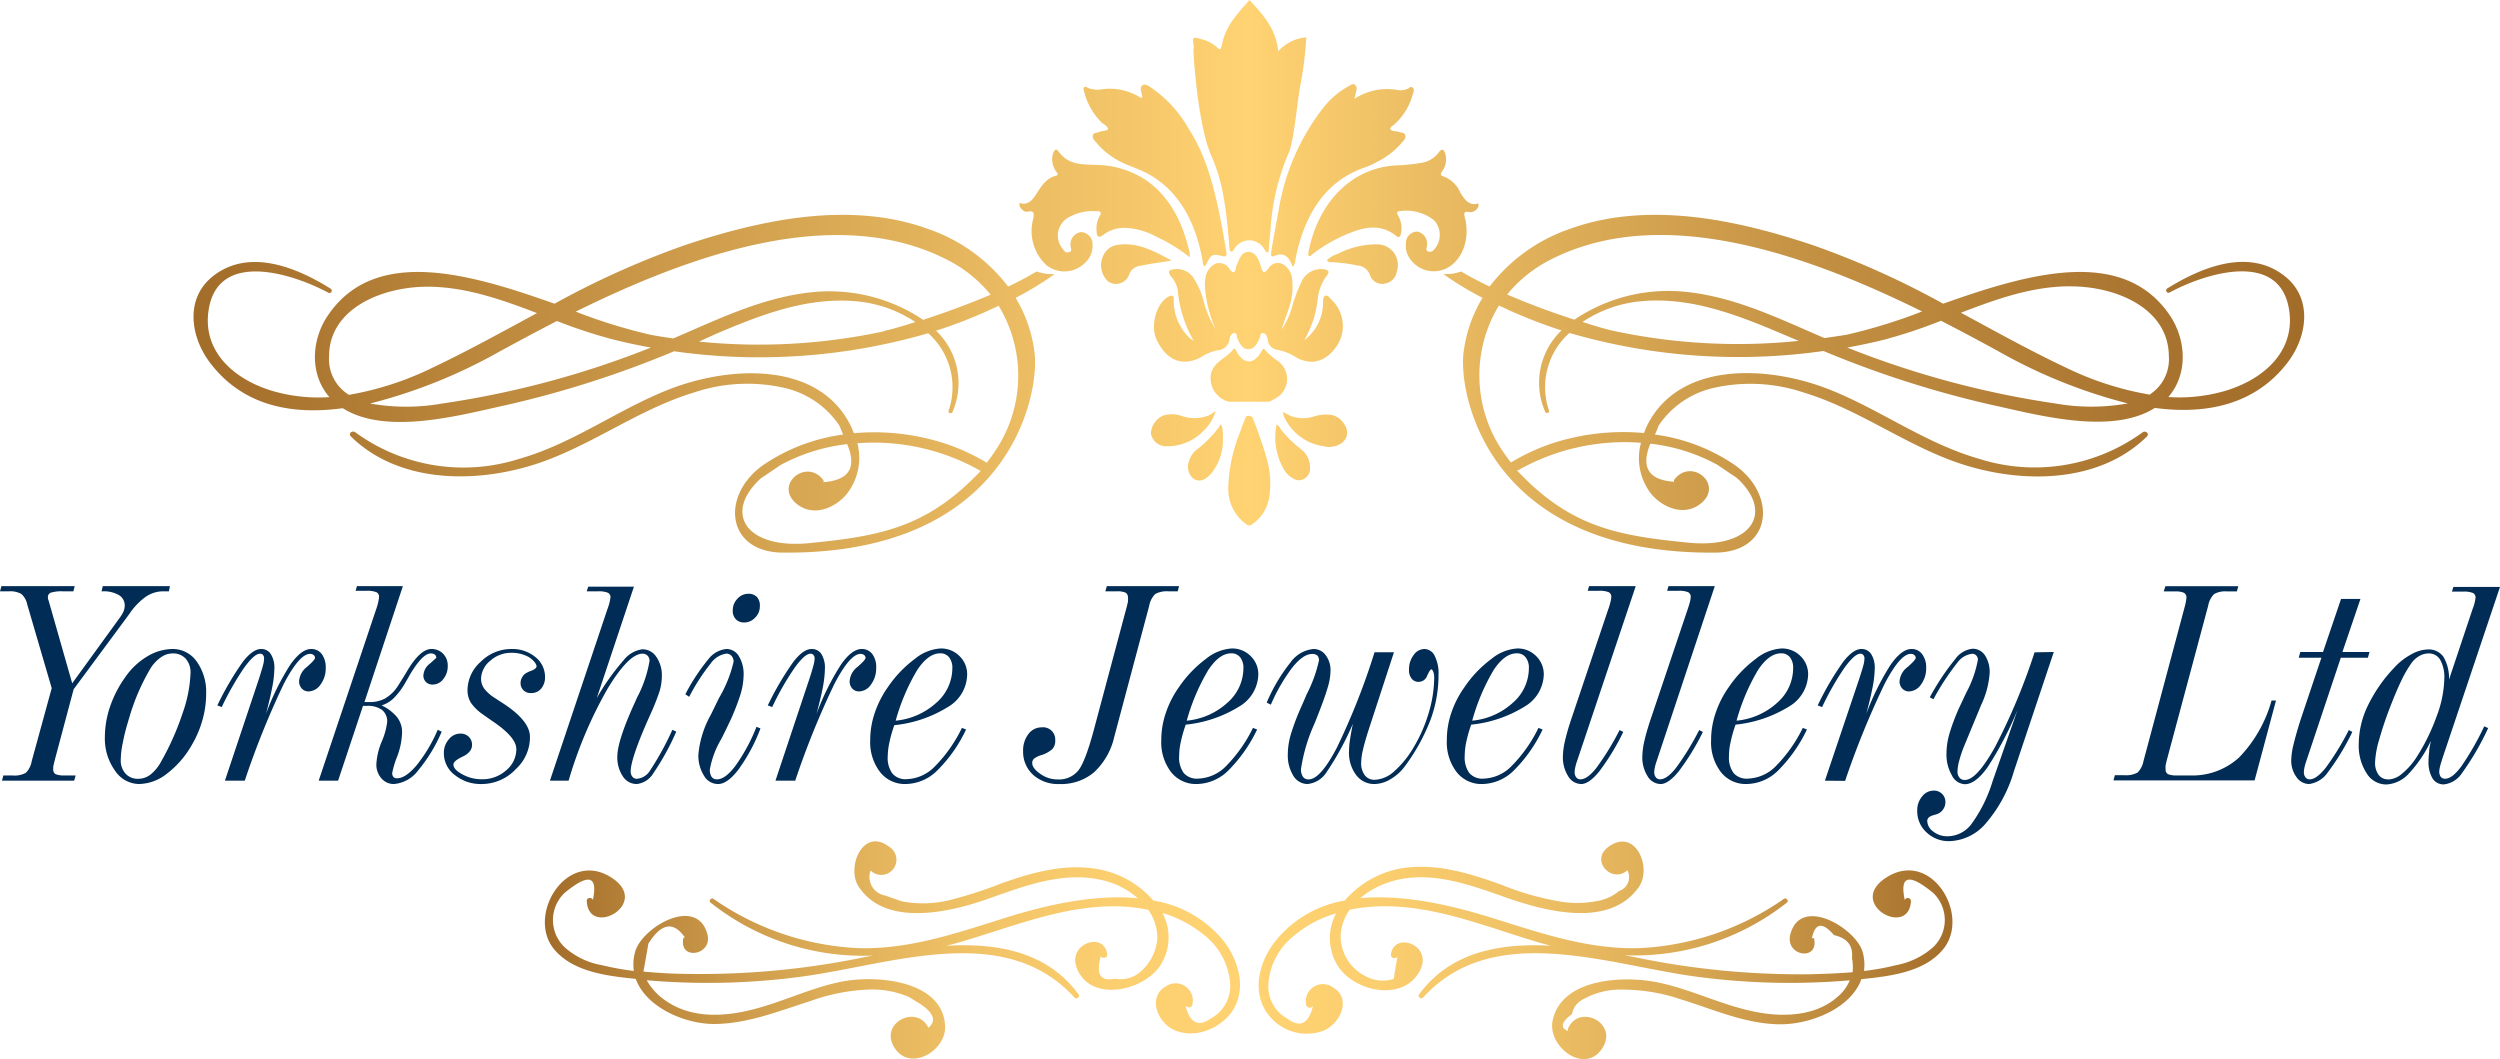
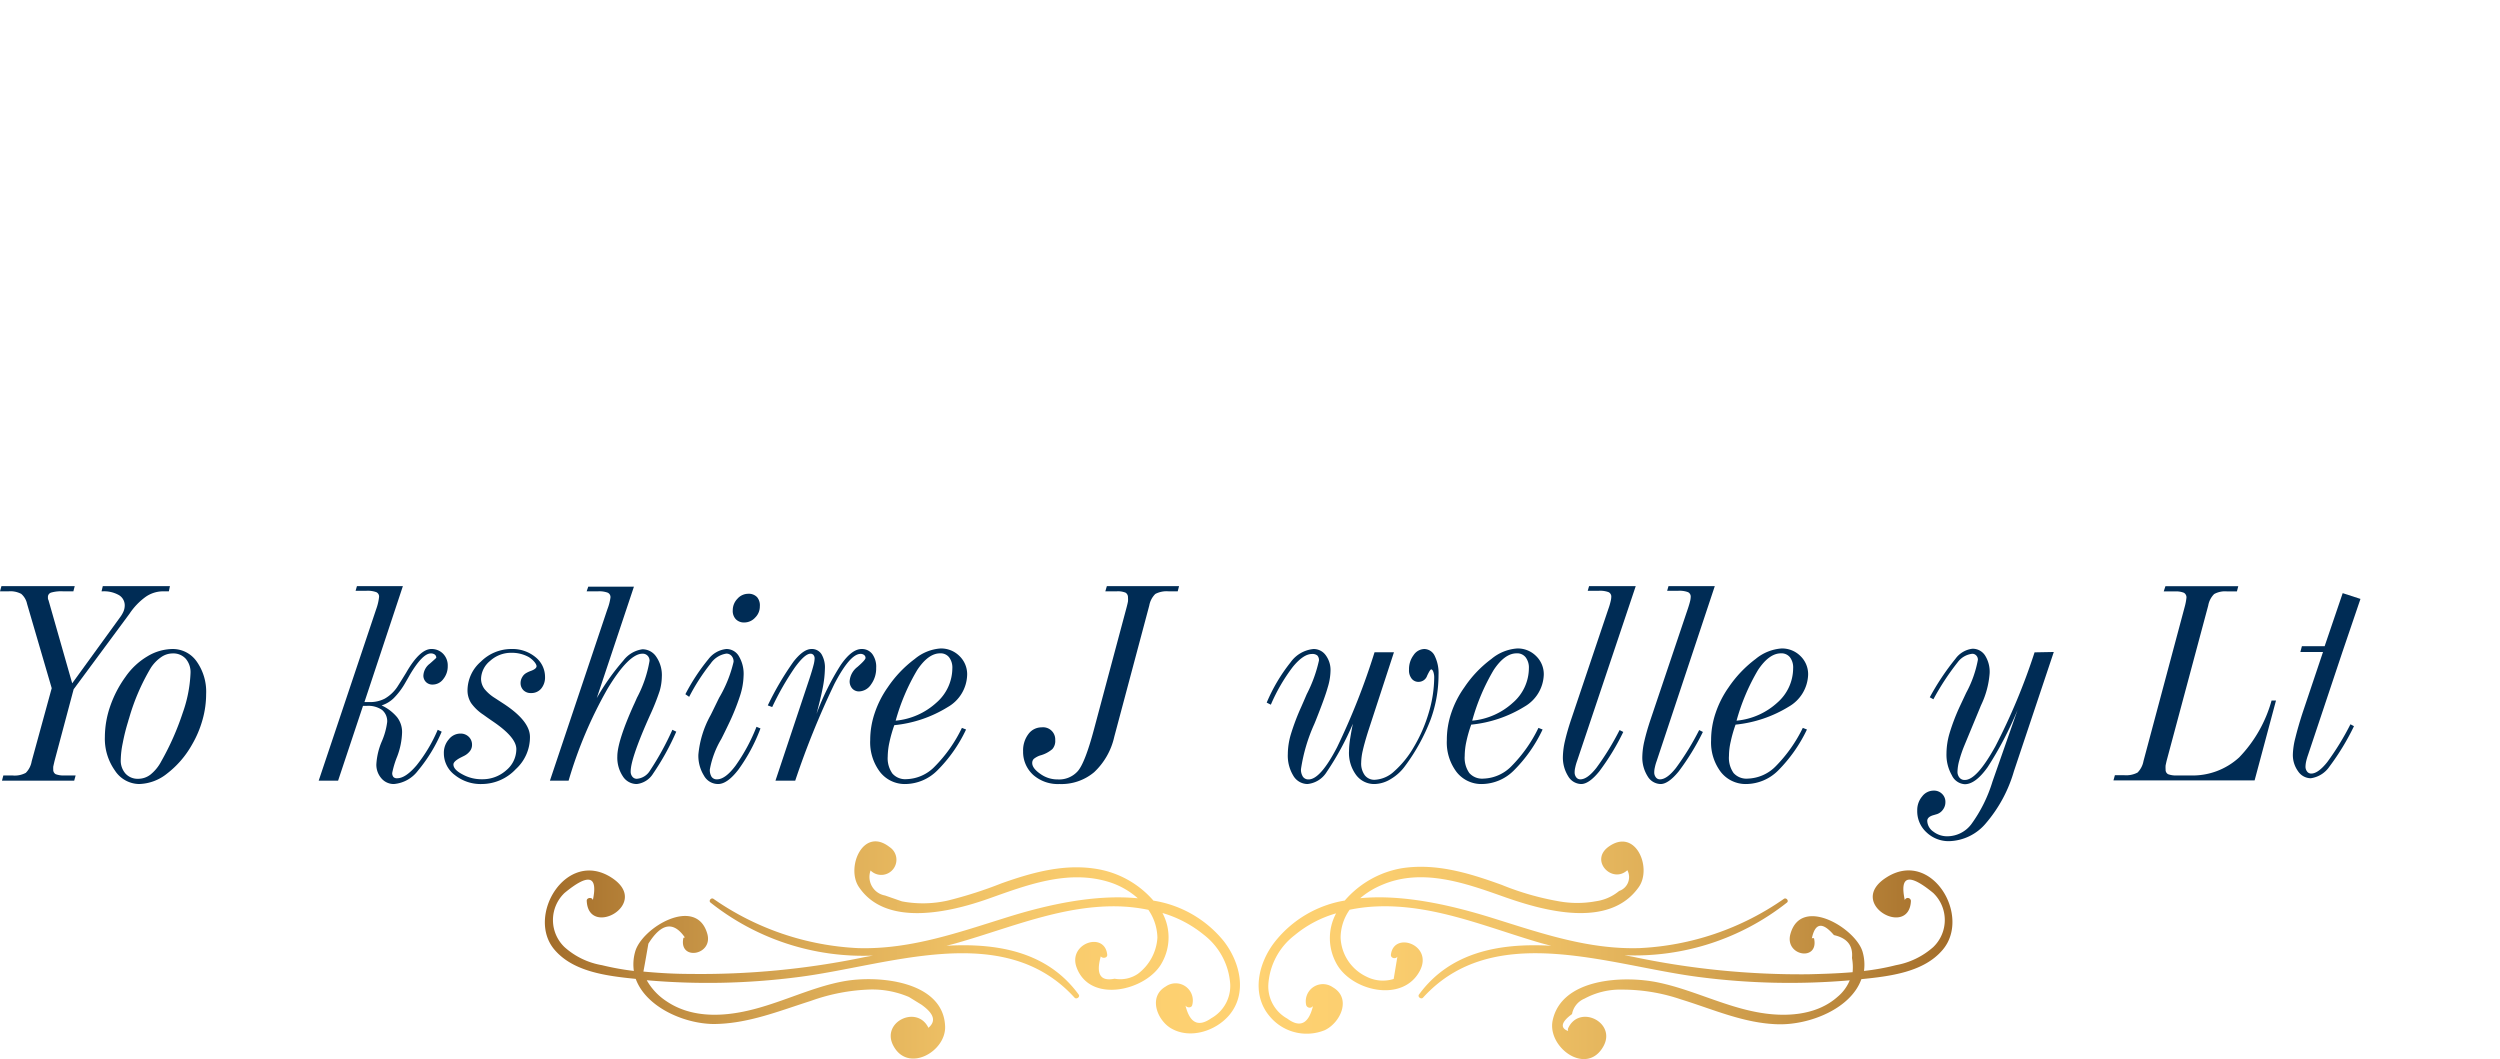
<svg xmlns="http://www.w3.org/2000/svg" viewBox="0 0 277 117.35">
  <defs>
    <style>.cls-1{fill:#002c55;}.cls-2{fill:url(#linear-gradient);}.cls-3{fill:url(#linear-gradient-2);}</style>
    <linearGradient id="linear-gradient" x1="60.43" y1="105.29" x2="216.34" y2="105.29" gradientUnits="userSpaceOnUse">
      <stop offset="0" stop-color="#a26c29" />
      <stop offset="0.1" stop-color="#c39043" />
      <stop offset="0.2" stop-color="#ddad57" />
      <stop offset="0.3" stop-color="#f0c266" />
      <stop offset="0.4" stop-color="#fbce6f" />
      <stop offset="0.5" stop-color="#ffd272" />
      <stop offset="0.59" stop-color="#fbce6f" />
      <stop offset="0.7" stop-color="#efc166" />
      <stop offset="0.8" stop-color="#dcac56" />
      <stop offset="0.9" stop-color="#c18e41" />
      <stop offset="1" stop-color="#a26c29" />
    </linearGradient>
    <linearGradient id="linear-gradient-2" x1="21.46" y1="30.6" x2="255.3" y2="30.6" gradientUnits="userSpaceOnUse">
      <stop offset="0" stop-color="#a26c29" />
      <stop offset="0.5" stop-color="#ffd272" />
      <stop offset="0.61" stop-color="#e5b65e" />
      <stop offset="0.78" stop-color="#c18e41" />
      <stop offset="0.92" stop-color="#aa7530" />
      <stop offset="1" stop-color="#a26c29" />
    </linearGradient>
  </defs>
  <title>logo</title>
  <g id="Layer_2" data-name="Layer 2">
    <g id="Layer_1-2" data-name="Layer 1">
      <path class="cls-1" d="M5.73,76.25,3,66.91a2,2,0,0,0-.65-1.11,2.57,2.57,0,0,0-1.41-.28H0l.16-.58H8.28l-.15.58H7a4,4,0,0,0-1.34.14.5.5,0,0,0-.35.49v.12s0,.12.06.22L8,75.71l5.33-7.35a3.07,3.07,0,0,0,.37-.65,1.77,1.77,0,0,0,.12-.59,1.32,1.32,0,0,0-.64-1.18,3.33,3.33,0,0,0-1.82-.42h-.11l.14-.58h7.44l-.12.58H18a3.39,3.39,0,0,0-1.86.61A7.26,7.26,0,0,0,14.35,68L8.16,76.37,6.07,84.21c-.09.35-.14.6-.17.73a2.51,2.51,0,0,0,0,.32.55.55,0,0,0,.27.52,2.5,2.5,0,0,0,1,.14H8.38l-.16.58h-8l.15-.58h1a2.58,2.58,0,0,0,1.49-.29,2.35,2.35,0,0,0,.65-1.28Z" />
      <path class="cls-1" d="M19.11,71.91a3.23,3.23,0,0,1,2.68,1.38,5.79,5.79,0,0,1,1.05,3.6,10.5,10.5,0,0,1-.4,2.86,11.62,11.62,0,0,1-1.18,2.78,10.53,10.53,0,0,1-2.76,3.19,5.14,5.14,0,0,1-3.09,1.15,3.25,3.25,0,0,1-2.68-1.5,6.09,6.09,0,0,1-1.11-3.73,10.52,10.52,0,0,1,.59-3.39A12.52,12.52,0,0,1,13.9,75a7.79,7.79,0,0,1,2.42-2.27A5.5,5.5,0,0,1,19.11,71.91Zm0,.49a2.23,2.23,0,0,0-1.28.43A4.28,4.28,0,0,0,16.71,74a23.49,23.49,0,0,0-2.4,5.56c-.05.15-.09.28-.11.37a21.56,21.56,0,0,0-.6,2.4,9.78,9.78,0,0,0-.22,1.86,2.17,2.17,0,0,0,.53,1.53,1.82,1.82,0,0,0,1.41.57,2.22,2.22,0,0,0,1.37-.48,4.66,4.66,0,0,0,1.18-1.46A29.63,29.63,0,0,0,20.24,79a14.93,14.93,0,0,0,.87-4.41A2.29,2.29,0,0,0,20.59,73,1.85,1.85,0,0,0,19.14,72.4Z" />
-       <path class="cls-1" d="M24.92,86.5l3.77-11.28c.24-.76.4-1.29.47-1.57a3.06,3.06,0,0,0,.1-.7.58.58,0,0,0-.12-.38.43.43,0,0,0-.32-.14c-.44,0-1,.51-1.76,1.54a32.33,32.33,0,0,0-2.49,4.37l-.49-.18a33.11,33.11,0,0,1,2.84-4.85c.73-.93,1.4-1.4,2-1.4a1.23,1.23,0,0,1,1.09.57,2.79,2.79,0,0,1,.39,1.61,11.51,11.51,0,0,1-.24,2.07q-.24,1.25-.69,2.94a28.32,28.32,0,0,1,2.68-5.43c.82-1.17,1.59-1.76,2.32-1.76a1.43,1.43,0,0,1,1.19.57A2.45,2.45,0,0,1,36.09,74a3,3,0,0,1-.57,1.84,1.66,1.66,0,0,1-1.34.77,1,1,0,0,1-.74-.32,1.15,1.15,0,0,1-.3-.82A2.17,2.17,0,0,1,34,73.9q.9-.78.9-1a.39.39,0,0,0-.15-.32.62.62,0,0,0-.4-.13c-.78,0-1.75,1.11-2.9,3.31A92.75,92.75,0,0,0,27.12,86.5Z" />
      <path class="cls-1" d="M40.38,77.79l.25,0h.27a3.54,3.54,0,0,0,1.73-.38A4.21,4.21,0,0,0,44,76.14c.24-.37.57-.9,1-1.6,1-1.75,1.95-2.63,2.79-2.63a1.76,1.76,0,0,1,1.31.53,1.86,1.86,0,0,1,.51,1.36,2.24,2.24,0,0,1-.5,1.45,1.46,1.46,0,0,1-1.16.6,1,1,0,0,1-.75-.28,1,1,0,0,1-.29-.71,1.76,1.76,0,0,1,.72-1.33c.47-.42.71-.63.71-.65a.43.43,0,0,0-.16-.35.71.71,0,0,0-.45-.13c-.61,0-1.39.8-2.33,2.39-.21.38-.39.68-.51.89a7.9,7.9,0,0,1-1.28,1.69,3.37,3.37,0,0,1-1.33.79A4.93,4.93,0,0,1,44,79.47a2.67,2.67,0,0,1,.55,1.7A8.1,8.1,0,0,1,44,83.84a9.93,9.93,0,0,0-.54,1.79.67.67,0,0,0,.13.46.51.51,0,0,0,.42.14c.62,0,1.34-.48,2.16-1.45a16.73,16.73,0,0,0,2.33-3.92l.44.21a17.15,17.15,0,0,1-2.64,4.33,3.72,3.72,0,0,1-2.66,1.47,1.79,1.79,0,0,1-1.38-.63,2.28,2.28,0,0,1-.56-1.56,7.56,7.56,0,0,1,.58-2.48A7.86,7.86,0,0,0,42.9,80a1.62,1.62,0,0,0-.57-1.34,2.67,2.67,0,0,0-1.68-.45l-.21,0h-.22L37.46,86.5H35.31l6.37-19,0,0A5.74,5.74,0,0,0,42,66.15a.53.53,0,0,0-.31-.54,2.79,2.79,0,0,0-1.11-.15H39.4l.15-.52h5.09Z" />
      <path class="cls-1" d="M53.39,86.87a4.56,4.56,0,0,1-3-1,3,3,0,0,1-1.21-2.41,2.24,2.24,0,0,1,.55-1.54,1.63,1.63,0,0,1,1.3-.64,1.27,1.27,0,0,1,.9.35,1.19,1.19,0,0,1,.37.89,1.11,1.11,0,0,1-.23.7,1.88,1.88,0,0,1-.69.55l-.34.17c-.53.28-.8.53-.8.76,0,.38.32.74,1,1.1a4.34,4.34,0,0,0,2.17.54,3.93,3.93,0,0,0,2.69-1A3.05,3.05,0,0,0,57.21,83c0-.86-.84-1.86-2.5-3-.5-.34-.88-.61-1.14-.8A5.11,5.11,0,0,1,52.2,77.9a2.61,2.61,0,0,1-.4-1.41,4.24,4.24,0,0,1,1.48-3.18,4.78,4.78,0,0,1,3.38-1.4,4,4,0,0,1,2.67.9A2.8,2.8,0,0,1,60.39,75a1.92,1.92,0,0,1-.43,1.3,1.4,1.4,0,0,1-1.12.49,1.13,1.13,0,0,1-.84-.31,1.1,1.1,0,0,1-.32-.81,1.27,1.27,0,0,1,.18-.64,1.17,1.17,0,0,1,.45-.46,3.11,3.11,0,0,1,.53-.24c.4-.15.61-.32.61-.52s-.29-.64-.85-1a3.85,3.85,0,0,0-1.94-.48,3.45,3.45,0,0,0-2.36.9,2.65,2.65,0,0,0-1,2,1.93,1.93,0,0,0,.38,1.11,4.6,4.6,0,0,0,1.15,1l.89.58q3,1.94,3,3.73a4.79,4.79,0,0,1-1.57,3.57A5.19,5.19,0,0,1,53.39,86.87Z" />
      <path class="cls-1" d="M60.93,86.5l6.37-19,0,0a5.74,5.74,0,0,0,.34-1.29.54.54,0,0,0-.3-.54,2.7,2.7,0,0,0-1.09-.15H65l.18-.52h5.06L66.12,77.35a25.35,25.35,0,0,1,2.94-4.15,3.22,3.22,0,0,1,2.12-1.26,1.83,1.83,0,0,1,1.54.84A3.57,3.57,0,0,1,73.33,75a5.94,5.94,0,0,1-.24,1.56A25.41,25.41,0,0,1,72,79.29l-.27.61c-1.24,2.83-1.85,4.69-1.85,5.56a.88.88,0,0,0,.19.6.61.61,0,0,0,.5.23A1.87,1.87,0,0,0,72,85.41a31.67,31.67,0,0,0,2.5-4.55l.43.21a28.1,28.1,0,0,1-2.57,4.65,2.44,2.44,0,0,1-1.8,1.15A1.82,1.82,0,0,1,69,86a3.73,3.73,0,0,1-.6-2.19c0-1.09.6-3,1.82-5.71l.09-.19c.06-.14.15-.33.26-.59a13.48,13.48,0,0,0,1.4-4.1.78.78,0,0,0-.22-.57.74.74,0,0,0-.57-.22c-1,0-2.32,1.31-3.89,3.93A47.21,47.21,0,0,0,63,86.5Z" />
      <path class="cls-1" d="M75.94,76.92a22,22,0,0,1,2.54-3.87,2.87,2.87,0,0,1,2-1.14,1.59,1.59,0,0,1,1.39.8,3.82,3.82,0,0,1,.52,2.15A7.83,7.83,0,0,1,82,77.08a25.13,25.13,0,0,1-1.31,3.23c-.18.38-.43.9-.77,1.57a10.06,10.06,0,0,0-1.27,3.38,1.42,1.42,0,0,0,.2.82.69.69,0,0,0,.6.27c.61,0,1.3-.51,2.06-1.53a20.18,20.18,0,0,0,2.31-4.29l.44.18a19.43,19.43,0,0,1-2.42,4.53c-.83,1.09-1.59,1.63-2.27,1.63A1.78,1.78,0,0,1,78,85.94a4.15,4.15,0,0,1-.62-2.33,11,11,0,0,1,1.35-4.36l.15-.3.79-1.62a14.15,14.15,0,0,0,1.61-4,.92.92,0,0,0-.22-.65.74.74,0,0,0-.58-.26,2.58,2.58,0,0,0-1.74,1.1,22.21,22.21,0,0,0-2.38,3.69Zm8.25-9.74a1.71,1.71,0,0,1-.52,1.25,1.62,1.62,0,0,1-1.21.54,1.24,1.24,0,0,1-.93-.36,1.33,1.33,0,0,1-.34-1,1.81,1.81,0,0,1,.51-1.26,1.6,1.6,0,0,1,1.19-.56,1.27,1.27,0,0,1,1,.38A1.41,1.41,0,0,1,84.19,67.18Z" />
      <path class="cls-1" d="M85.92,86.5l3.76-11.28c.25-.76.4-1.29.47-1.57a3.17,3.17,0,0,0,.11-.7.58.58,0,0,0-.13-.38.42.42,0,0,0-.32-.14c-.43,0-1,.51-1.75,1.54a31.18,31.18,0,0,0-2.5,4.37l-.49-.18a33,33,0,0,1,2.85-4.85c.73-.93,1.39-1.4,2-1.4a1.25,1.25,0,0,1,1.1.57,2.88,2.88,0,0,1,.38,1.61,12.33,12.33,0,0,1-.23,2.07c-.16.83-.4,1.81-.7,2.94a28.24,28.24,0,0,1,2.69-5.43c.81-1.17,1.58-1.76,2.31-1.76a1.43,1.43,0,0,1,1.19.57A2.39,2.39,0,0,1,97.08,74a3,3,0,0,1-.57,1.84,1.65,1.65,0,0,1-1.34.77,1,1,0,0,1-.74-.32,1.19,1.19,0,0,1-.29-.82A2.18,2.18,0,0,1,95,73.9q.9-.78.9-1a.39.39,0,0,0-.15-.32.62.62,0,0,0-.4-.13c-.78,0-1.74,1.11-2.89,3.31A92.38,92.38,0,0,0,88.11,86.5Z" />
      <path class="cls-1" d="M106.58,80.65l.46.18a16,16,0,0,1-3.21,4.56,5.08,5.08,0,0,1-3.47,1.48,3.48,3.48,0,0,1-2.85-1.33A5.43,5.43,0,0,1,96.42,82a9.32,9.32,0,0,1,.5-3,11,11,0,0,1,1.44-2.84,12.91,12.91,0,0,1,3-3.15,5,5,0,0,1,2.85-1.16,2.88,2.88,0,0,1,2.1.84,2.79,2.79,0,0,1,.85,2.08A4.24,4.24,0,0,1,105,78.35a13.84,13.84,0,0,1-5.91,2,14.63,14.63,0,0,0-.54,1.89,7.87,7.87,0,0,0-.19,1.58,2.92,2.92,0,0,0,.52,1.89,1.89,1.89,0,0,0,1.57.62,4.53,4.53,0,0,0,3.12-1.4A15.75,15.75,0,0,0,106.58,80.65Zm-7.34-.8a7.75,7.75,0,0,0,4.52-2,5.09,5.09,0,0,0,1.76-3.8,1.87,1.87,0,0,0-.36-1.22,1.19,1.19,0,0,0-1-.44c-.87,0-1.72.62-2.54,1.86A22.93,22.93,0,0,0,99.24,79.85Z" />
      <path class="cls-1" d="M124.84,67.25c.06-.24.11-.44.14-.61a2.45,2.45,0,0,0,0-.43.6.6,0,0,0-.26-.54,2.23,2.23,0,0,0-1-.15h-1.25l.17-.58h8l-.15.58h-1a2.7,2.7,0,0,0-1.48.29,2.39,2.39,0,0,0-.67,1.28l-3.88,14.55a7.66,7.66,0,0,1-2.23,3.92,5.63,5.63,0,0,1-3.84,1.31,4.13,4.13,0,0,1-2.9-1,3.45,3.45,0,0,1-1.13-2.64,3,3,0,0,1,.59-1.9,1.81,1.81,0,0,1,1.47-.74A1.35,1.35,0,0,1,116.92,82a1.36,1.36,0,0,1-.32,1,3.43,3.43,0,0,1-1.37.71,2.34,2.34,0,0,0-.68.37.63.63,0,0,0-.18.46c0,.39.3.79.89,1.2a3.23,3.23,0,0,0,1.94.62,2.76,2.76,0,0,0,2.22-.92q.81-.93,1.81-4.69Z" />
-       <path class="cls-1" d="M138.83,80.65l.46.18a16.45,16.45,0,0,1-3.21,4.56,5.08,5.08,0,0,1-3.47,1.48,3.5,3.5,0,0,1-2.86-1.33A5.43,5.43,0,0,1,128.67,82a9.32,9.32,0,0,1,.5-3,11,11,0,0,1,1.44-2.84,13.07,13.07,0,0,1,3-3.15,5.06,5.06,0,0,1,2.86-1.16,2.88,2.88,0,0,1,2.1.84,2.79,2.79,0,0,1,.85,2.08,4.24,4.24,0,0,1-2.13,3.52,13.84,13.84,0,0,1-5.91,2,14.63,14.63,0,0,0-.54,1.89,7.21,7.21,0,0,0-.19,1.58,2.92,2.92,0,0,0,.51,1.89,1.91,1.91,0,0,0,1.58.62,4.53,4.53,0,0,0,3.12-1.4A16,16,0,0,0,138.83,80.65Zm-7.34-.8a7.75,7.75,0,0,0,4.52-2,5.09,5.09,0,0,0,1.76-3.8,1.87,1.87,0,0,0-.36-1.22,1.2,1.2,0,0,0-1-.44c-.88,0-1.72.62-2.54,1.86A22.93,22.93,0,0,0,131.49,79.85Z" />
      <path class="cls-1" d="M152.3,72.27h2.15L151.6,81c-.28.89-.48,1.6-.6,2.14a6.44,6.44,0,0,0-.18,1.35,2.19,2.19,0,0,0,.4,1.41,1.33,1.33,0,0,0,1.11.5,3.41,3.41,0,0,0,2.15-.94,10.7,10.7,0,0,0,2.16-2.67,16.56,16.56,0,0,0,1.68-3.87,13.83,13.83,0,0,0,.59-3.86,1.89,1.89,0,0,0-.1-.63c-.07-.17-.14-.26-.23-.26s-.23.23-.45.69a1,1,0,0,1-.94.69.94.94,0,0,1-.78-.36,1.46,1.46,0,0,1-.29-1,2.58,2.58,0,0,1,.51-1.61,1.47,1.47,0,0,1,1.19-.67,1.3,1.3,0,0,1,1.15.77,4.33,4.33,0,0,1,.42,2.08,14.41,14.41,0,0,1-.89,5,21.43,21.43,0,0,1-2.81,5.1,5.22,5.22,0,0,1-1.58,1.45,3.57,3.57,0,0,1-1.78.56,2.49,2.49,0,0,1-2.07-1,4.11,4.11,0,0,1-.79-2.64,9.6,9.6,0,0,1,.11-1.29c.08-.5.18-1.09.32-1.75A31.47,31.47,0,0,1,147,85.53a2.83,2.83,0,0,1-2.13,1.34,1.84,1.84,0,0,1-1.57-.92,4.27,4.27,0,0,1-.61-2.4,7.91,7.91,0,0,1,.31-2.1,25.18,25.18,0,0,1,1.17-3.11c.15-.34.36-.82.62-1.43a15.41,15.41,0,0,0,1.35-3.72.75.75,0,0,0-.18-.56.84.84,0,0,0-.58-.17c-.65,0-1.36.48-2.15,1.45a19.74,19.74,0,0,0-2.42,4.17l-.46-.23A18.93,18.93,0,0,1,143,73.38a3.53,3.53,0,0,1,2.54-1.47,1.64,1.64,0,0,1,1.35.69,2.74,2.74,0,0,1,.53,1.77,6.64,6.64,0,0,1-.31,1.8c-.2.73-.64,1.94-1.32,3.65l-.16.39a18.81,18.81,0,0,0-1.48,5,1.42,1.42,0,0,0,.22.86.73.73,0,0,0,.62.29q1.31,0,3.16-3.57A76.77,76.77,0,0,0,152.3,72.27Z" />
      <path class="cls-1" d="M170.46,80.65l.46.18a16,16,0,0,1-3.21,4.56,5.08,5.08,0,0,1-3.47,1.48,3.48,3.48,0,0,1-2.85-1.33A5.43,5.43,0,0,1,160.31,82a9.31,9.31,0,0,1,.49-3,10.75,10.75,0,0,1,1.45-2.84,12.7,12.7,0,0,1,3-3.15,5,5,0,0,1,2.86-1.16,2.86,2.86,0,0,1,2.09.84,2.79,2.79,0,0,1,.85,2.08,4.24,4.24,0,0,1-2.13,3.52,13.84,13.84,0,0,1-5.91,2,14.63,14.63,0,0,0-.54,1.89,7.81,7.81,0,0,0-.18,1.58,2.92,2.92,0,0,0,.51,1.89,1.89,1.89,0,0,0,1.57.62,4.53,4.53,0,0,0,3.12-1.4A15.75,15.75,0,0,0,170.46,80.65Zm-7.34-.8a7.72,7.72,0,0,0,4.52-2,5.09,5.09,0,0,0,1.76-3.8,1.87,1.87,0,0,0-.36-1.22,1.18,1.18,0,0,0-1-.44q-1.32,0-2.55,1.86A22.93,22.93,0,0,0,163.12,79.85Z" />
      <path class="cls-1" d="M174.74,84.32a5.13,5.13,0,0,0-.2.7,2.36,2.36,0,0,0-.07.55.86.86,0,0,0,.18.56.55.55,0,0,0,.46.22c.51,0,1.1-.42,1.77-1.27a29.78,29.78,0,0,0,2.57-4.19l.41.21a26.39,26.39,0,0,1-2.66,4.37c-.76.94-1.44,1.4-2,1.4a1.71,1.71,0,0,1-1.45-.87,3.9,3.9,0,0,1-.58-2.22,8.34,8.34,0,0,1,.23-1.69c.16-.69.39-1.5.7-2.42l4.1-12.18a7.36,7.36,0,0,0,.25-.83,2.37,2.37,0,0,0,.08-.51.54.54,0,0,0-.3-.54,2.7,2.7,0,0,0-1.09-.15h-1.22l.15-.52h5.17Z" />
      <path class="cls-1" d="M183.56,84.32a5.13,5.13,0,0,0-.2.7,2.36,2.36,0,0,0-.07.55.86.86,0,0,0,.18.56.55.55,0,0,0,.46.22c.51,0,1.1-.42,1.77-1.27a29.78,29.78,0,0,0,2.57-4.19l.41.21A27.09,27.09,0,0,1,186,85.47c-.77.94-1.44,1.4-2,1.4a1.71,1.71,0,0,1-1.45-.87,3.9,3.9,0,0,1-.58-2.22,8.34,8.34,0,0,1,.23-1.69c.16-.69.39-1.5.7-2.42L187,67.49c.12-.35.2-.63.25-.83a2.37,2.37,0,0,0,.08-.51.54.54,0,0,0-.3-.54,2.7,2.7,0,0,0-1.09-.15h-1.22l.15-.52H190Z" />
      <path class="cls-1" d="M199.75,80.65l.46.18A16.45,16.45,0,0,1,197,85.39a5.08,5.08,0,0,1-3.47,1.48,3.5,3.5,0,0,1-2.86-1.33A5.43,5.43,0,0,1,189.59,82a9.32,9.32,0,0,1,.5-3,11,11,0,0,1,1.44-2.84,13.07,13.07,0,0,1,3-3.15,5.06,5.06,0,0,1,2.86-1.16,2.88,2.88,0,0,1,2.1.84,2.79,2.79,0,0,1,.85,2.08,4.24,4.24,0,0,1-2.13,3.52,13.94,13.94,0,0,1-5.91,2,14.63,14.63,0,0,0-.54,1.89,7.21,7.21,0,0,0-.19,1.58,2.92,2.92,0,0,0,.51,1.89,1.91,1.91,0,0,0,1.58.62,4.54,4.54,0,0,0,3.12-1.4A16,16,0,0,0,199.75,80.65Zm-7.34-.8a7.75,7.75,0,0,0,4.52-2,5.08,5.08,0,0,0,1.75-3.8,1.87,1.87,0,0,0-.35-1.22,1.2,1.2,0,0,0-1-.44q-1.32,0-2.55,1.86A23,23,0,0,0,192.41,79.85Z" />
-       <path class="cls-1" d="M202.2,86.5,206,75.22c.25-.76.41-1.29.48-1.57a3.06,3.06,0,0,0,.1-.7.53.53,0,0,0-.13-.38.4.4,0,0,0-.31-.14c-.44,0-1,.51-1.76,1.54a31.29,31.29,0,0,0-2.49,4.37l-.49-.18a32.22,32.22,0,0,1,2.84-4.85c.73-.93,1.39-1.4,2-1.4a1.24,1.24,0,0,1,1.09.57,2.79,2.79,0,0,1,.39,1.61,11.51,11.51,0,0,1-.24,2.07c-.16.83-.39,1.81-.7,2.94a28.84,28.84,0,0,1,2.69-5.43c.82-1.17,1.59-1.76,2.32-1.76a1.41,1.41,0,0,1,1.18.57,2.39,2.39,0,0,1,.45,1.52,3,3,0,0,1-.57,1.84,1.66,1.66,0,0,1-1.34.77,1,1,0,0,1-.74-.32,1.15,1.15,0,0,1-.3-.82,2.17,2.17,0,0,1,.9-1.57c.59-.52.89-.86.89-1a.39.39,0,0,0-.15-.32.6.6,0,0,0-.4-.13c-.78,0-1.74,1.11-2.89,3.31a94.21,94.21,0,0,0-4.38,10.76Z" />
      <path class="cls-1" d="M227.56,72.24l-4.42,13.22a15.4,15.4,0,0,1-3.09,5.74,5.5,5.5,0,0,1-4.08,2,3.54,3.54,0,0,1-2.54-1,3.16,3.16,0,0,1-1-2.4,2.34,2.34,0,0,1,.54-1.55,1.6,1.6,0,0,1,1.28-.65,1.26,1.26,0,0,1,.93.36,1.21,1.21,0,0,1,.37.91,1.36,1.36,0,0,1-.26.82,1.32,1.32,0,0,1-.66.51l-.37.11c-.48.13-.72.34-.72.65a1.5,1.5,0,0,0,.67,1.18,2.5,2.5,0,0,0,1.58.52,3.35,3.35,0,0,0,2.64-1.35,15.89,15.89,0,0,0,2.34-4.72l2.78-7.94A39.17,39.17,0,0,1,220.23,85c-.9,1.26-1.74,1.89-2.53,1.89a1.69,1.69,0,0,1-1.44-1,4.58,4.58,0,0,1-.59-2.41,8.1,8.1,0,0,1,.33-2.2,22.66,22.66,0,0,1,1.18-3.08l.67-1.43a12.41,12.41,0,0,0,1.3-3.66.65.65,0,0,0-.18-.48.58.58,0,0,0-.45-.19,2.34,2.34,0,0,0-1.61.94,28.14,28.14,0,0,0-2.69,4.1l-.4-.22A27.62,27.62,0,0,1,216.66,73a2.72,2.72,0,0,1,1.88-1.12,1.63,1.63,0,0,1,1.4.74,3.37,3.37,0,0,1,.51,2,9.76,9.76,0,0,1-.9,3.41c-.07.15-.12.27-.15.35l-1.76,4.25a13.48,13.48,0,0,0-.55,1.62,5.09,5.09,0,0,0-.2,1.23,1,1,0,0,0,.22.68.71.71,0,0,0,.59.26c.9,0,2-1.23,3.38-3.71a69,69,0,0,0,4.35-10.43Z" />
      <path class="cls-1" d="M240.09,84.19c-.06.23-.1.43-.14.61a2.91,2.91,0,0,0,0,.46.55.55,0,0,0,.27.52,2.54,2.54,0,0,0,1,.14h1.47a7.64,7.64,0,0,0,5.41-2,14.74,14.74,0,0,0,3.59-6.3h.49l-2.37,8.85H234.17l.16-.58h1a2.7,2.7,0,0,0,1.51-.29,2.42,2.42,0,0,0,.66-1.28l4.57-17.1,0,0a6.1,6.1,0,0,0,.19-1,.59.59,0,0,0-.28-.54,2.33,2.33,0,0,0-1-.15h-1.24l.19-.58H248l-.15.58h-1.07a2.51,2.51,0,0,0-1.45.29,2.38,2.38,0,0,0-.66,1.28Z" />
-       <path class="cls-1" d="M261.54,66.36l-2,5.88h3l-.18.64h-3l-3.82,11.44a6.29,6.29,0,0,0-.2.69,3,3,0,0,0-.07.56.86.86,0,0,0,.18.56.55.55,0,0,0,.46.22c.5,0,1.09-.42,1.77-1.27a29.78,29.78,0,0,0,2.57-4.19l.39.21a26.71,26.71,0,0,1-2.72,4.48,3,3,0,0,1-2.07,1.29,1.71,1.71,0,0,1-1.4-.77,3.06,3.06,0,0,1-.58-1.91,8.24,8.24,0,0,1,.28-1.81c.19-.78.45-1.68.78-2.71l2.28-6.79h-2.51l.17-.64h2.52l2-5.88Z" />
-       <path class="cls-1" d="M270.63,84c-.15.48-.25.81-.29,1a2.75,2.75,0,0,0-.07.48,1,1,0,0,0,.17.6.61.61,0,0,0,.5.2c.5,0,1.09-.45,1.77-1.36a31.31,31.31,0,0,0,2.54-4.44l.44.19a29.84,29.84,0,0,1-2.91,5,2.75,2.75,0,0,1-2,1.24,1.43,1.43,0,0,1-1.26-.67,3.54,3.54,0,0,1-.44-1.92,7.46,7.46,0,0,1,.07-1c0-.37.11-.78.19-1.23a14,14,0,0,1-2.46,3.64,3.61,3.61,0,0,1-2.48,1.19,2.56,2.56,0,0,1-2.19-1.26,5.64,5.64,0,0,1-.86-3.27,9.9,9.9,0,0,1,1-4.19,16.55,16.55,0,0,1,2.95-4.24,6.9,6.9,0,0,1,1.84-1.44,4,4,0,0,1,1.83-.56,2,2,0,0,1,1.76.81,4.66,4.66,0,0,1,.62,2.53l2.6-7.78v0a5.07,5.07,0,0,0,.34-1.28.55.55,0,0,0-.29-.54,2.76,2.76,0,0,0-1.1-.15h-1.22l.15-.52H277Zm-6,2.37a2.51,2.51,0,0,0,1.52-.65,7.83,7.83,0,0,0,1.61-1.83A22.38,22.38,0,0,0,270,79.31a12.39,12.39,0,0,0,.83-4.12,3.93,3.93,0,0,0-.45-2.07,1.43,1.43,0,0,0-1.28-.72,2.09,2.09,0,0,0-1.08.31,2.66,2.66,0,0,0-.89.85,12.62,12.62,0,0,0-1.08,1.89c-.38.79-.78,1.74-1.2,2.83A38.79,38.79,0,0,0,263.6,82a10.1,10.1,0,0,0-.44,2.44,2.23,2.23,0,0,0,.38,1.4A1.25,1.25,0,0,0,264.6,86.35Z" />
+       <path class="cls-1" d="M261.54,66.36l-2,5.88h3h-3l-3.82,11.44a6.29,6.29,0,0,0-.2.69,3,3,0,0,0-.07.56.86.86,0,0,0,.18.56.55.55,0,0,0,.46.22c.5,0,1.09-.42,1.77-1.27a29.78,29.78,0,0,0,2.57-4.19l.39.21a26.71,26.71,0,0,1-2.72,4.48,3,3,0,0,1-2.07,1.29,1.71,1.71,0,0,1-1.4-.77,3.06,3.06,0,0,1-.58-1.91,8.24,8.24,0,0,1,.28-1.81c.19-.78.45-1.68.78-2.71l2.28-6.79h-2.51l.17-.64h2.52l2-5.88Z" />
      <path class="cls-2" d="M209,97.23c-4.5,2.88,2.55,6.77,2.73,2.59a.35.35,0,0,0-.68-.09q-.88-4.1,3.15-.79a4.15,4.15,0,0,1,0,6,8.51,8.51,0,0,1-4.13,2,25.69,25.69,0,0,1-3.54.64,5.1,5.1,0,0,0-.15-2.1c-.73-2.6-6.81-6.29-8-2-.68,2.43,3.12,3.09,2.63.56,0-.15-.28-.12-.27,0q.53-2.69,2.46-.43c1.48.33,2.13,1.17,2,2.53a5.73,5.73,0,0,1,.07,1.58c-1.65.14-3.32.19-4.93.23A89.81,89.81,0,0,1,180.87,106l-.88-.16A27.23,27.23,0,0,0,198,100c.23-.19-.08-.58-.34-.41a30.41,30.41,0,0,1-16,5.46c-5.63.17-10.84-1.63-16.09-3.27-4.39-1.38-9.89-2.73-14.86-2.26A9,9,0,0,1,153,98.1c4.5-2,9.33-.26,13.65,1.27s11.66,3.6,14.94-1.1c1.48-2.13-.37-6.59-3.35-4.46-2.15,1.54.39,4.15,2.07,2.61a1.62,1.62,0,0,1-.91,2.3,5.14,5.14,0,0,1-2.58,1.14,11.41,11.41,0,0,1-4.12,0,30.69,30.69,0,0,1-6.32-1.82c-3.49-1.26-7.16-2.42-11-1.85A10.77,10.77,0,0,0,149,99.78a12.48,12.48,0,0,0-7.76,4.59c-1.81,2.33-2.63,5.77-.58,8.21a5.32,5.32,0,0,0,6.13,1.56c1.74-.83,3-3.54.87-4.76a1.9,1.9,0,0,0-2.93,2,.42.42,0,0,0,.75.08c-.49,2-1.44,2.45-2.85,1.4a4.07,4.07,0,0,1-2.1-3.75,7.48,7.48,0,0,1,2.93-5.5,12.59,12.59,0,0,1,4.58-2.41,5.8,5.8,0,0,0,0,5.49c1.6,3.1,7.38,4.5,9.28.87,1.52-2.89-2.93-4.43-3.21-1.75,0,.38.53.47.72.19l-.41,2.47a4,4,0,0,1-3-.25,5,5,0,0,1-2.88-4.31,5.4,5.4,0,0,1,1-3.11,18.67,18.67,0,0,1,2.85-.36c6.32-.31,12.26,2.27,18.17,4,.44.13.88.24,1.32.35-5.64-.32-11.19.65-14.66,5.41-.18.26.25.57.46.33,7.86-8.65,20.72-3.5,30.7-2.26a77.81,77.81,0,0,0,16.57.35,4.68,4.68,0,0,1-1.34,1.82c-2.36,2.11-5.85,2.28-8.87,1.72-3.81-.7-7.27-2.53-11.06-3.31s-10.63-.47-11.64,4.19c-.66,3,3.78,6.25,5.63,2.87,1.44-2.63-2.67-4.66-3.91-2a.38.38,0,0,0,0,.33c-.92-.33-.79-1,.42-1.88a2.29,2.29,0,0,1,1.38-1.71,8.28,8.28,0,0,1,4.19-1,20.17,20.17,0,0,1,6.49,1.08c3.53,1.08,7,2.67,10.79,2.76,3.52.08,8.06-1.75,9.21-5,3.18-.32,6.91-.77,9-3.24C218.46,101.49,214,94,209,97.23ZM127.8,99.79a10.58,10.58,0,0,0-6-3.46c-3.72-.71-7.39.32-10.85,1.55a46.42,46.42,0,0,1-5.89,1.89,12.49,12.49,0,0,1-5.13.1l-1.87-.65a2.09,2.09,0,0,1-1.6-2.77,1.68,1.68,0,1,0,2.1-2.6c-2.93-2.29-4.85,2.27-3.4,4.42,3,4.5,10.14,2.8,14.35,1.31s8.82-3.29,13.41-1.84a8.72,8.72,0,0,1,3.15,1.79c-4.8-.47-10.09.74-14.34,2.06-5.44,1.69-10.85,3.64-16.68,3.46a30.5,30.5,0,0,1-16-5.46c-.25-.17-.57.22-.33.41a27.2,27.2,0,0,0,18,5.88l-.88.16a89,89,0,0,1-19.41,1.87c-1.69,0-3.42-.1-5.14-.26h0c.19-1,.37-2.06.55-3.09,1.44-2.3,2.79-2.51,4.06-.67a.13.13,0,0,0-.19.08c-.49,2.53,3.33,1.87,2.66-.5-1.2-4.27-7.27-.71-8,2a5.13,5.13,0,0,0-.14,2.11,29.44,29.44,0,0,1-3.54-.64,8.29,8.29,0,0,1-4.14-2,4.15,4.15,0,0,1,0-6q4-3.3,3.14.79c-.08-.36-.7-.28-.68.08.18,4.19,7.23.31,2.73-2.58-5-3.2-9.49,4.27-6.3,8,2.09,2.46,5.82,2.91,9,3.23,1.11,3.06,5.21,4.94,8.57,5,3.8,0,7.3-1.44,10.83-2.56a21.3,21.3,0,0,1,6.52-1.26,10.33,10.33,0,0,1,4.36.83l1.38.85c1.4,1,1.64,1.82.77,2.56-1.25-2.57-5.24-.66-3.91,1.94,1.59,3.12,5.87.72,5.76-2.1-.19-5-7.33-5.7-11.21-5S86,111.43,82,112.16c-2.81.52-5.76.4-8.15-1.22a6.72,6.72,0,0,1-2.19-2.33,77.7,77.7,0,0,0,16.7-.34c10-1.24,22.84-6.39,30.7,2.27.21.23.65-.08.46-.34-3.47-4.76-9-5.73-14.66-5.41.44-.11.88-.22,1.32-.35,5.9-1.69,11.85-4.28,18.16-4a19.17,19.17,0,0,1,2.9.37,5.62,5.62,0,0,1,1,3.09,5.42,5.42,0,0,1-2.16,4,3.47,3.47,0,0,1-2.58.54q-2.37.49-1.53-2.48c.18.28.75.19.71-.18-.27-2.62-4.36-1.28-3.4,1.39,1.49,4.12,7.83,2.57,9.47-.51a5.74,5.74,0,0,0,.05-5.5,13,13,0,0,1,4.58,2.41,7.54,7.54,0,0,1,2.93,5.49,4.11,4.11,0,0,1-2.1,3.76c-1.42,1-2.37.57-2.86-1.41.16.27.68.3.75-.06a1.9,1.9,0,0,0-2.93-2.05c-1.94,1.11-1,3.65.52,4.6,2.13,1.3,5,.34,6.49-1.4,2.07-2.43,1.22-5.89-.58-8.21A12.53,12.53,0,0,0,127.8,99.79Z" />
-       <path class="cls-3" d="M116.55,30.37a4.94,4.94,0,0,1-1.69-.29c-1,.58-2,1.14-3.16,1.67a18.77,18.77,0,0,0-8.81-6.36c-8.68-3.18-18.56-1.05-27,1.77a95.32,95.32,0,0,0-14.45,6.49C52.2,30.38,41.54,27.17,36.3,35c-1.82,2.71-2,6.49.2,9a18.21,18.21,0,0,1-6.16-.64c-4.43-1.28-7.84-4.4-7.25-8.83.9-6.88,9.19-4.28,13.25-2.12a.26.26,0,1,0,.27-.44c-3.73-2.33-9-4.52-13-1.38-3.17,2.49-2.5,6.78-.31,9.64,3.62,4.74,9,5.77,14.68,5,4.86,3.08,13.18.72,18.25-.38a112.92,112.92,0,0,0,18.46-5.93,66.88,66.88,0,0,0,28.15-2,8,8,0,0,1,2.26,8.61c-.08.26.34.36.44.11a8,8,0,0,0-1.83-9l.57-.18a55.34,55.34,0,0,0,6.37-2.58,14.91,14.91,0,0,1-.55,16.33c-.24.37-.5.72-.77,1.06a23.14,23.14,0,0,0-4.24-2A25.33,25.33,0,0,0,94.61,48c-.11-.28-.22-.56-.35-.83-3.58-7.21-13.5-6.64-20.19-4-5.69,2.25-10.63,6-16.57,7.68A20.33,20.33,0,0,1,39.37,47.9c-.35-.26-.81.15-.5.45,5.57,5.48,14.76,5.29,21.83,2.6,5.6-2.13,10.43-5.72,16.22-7.47A18.51,18.51,0,0,1,87,43a10,10,0,0,1,6,4.15l.42,1a20.52,20.52,0,0,0-8.8,3.34c-4.8,3.33-4.2,9.68,2.08,9.74,25.13.24,28.5-17.45,27.93-22.14a15.29,15.29,0,0,0-2.1-6.09,36.2,36.2,0,0,0,4.32-2.62A2.66,2.66,0,0,1,116.55,30.37ZM36.46,39.49c0-5.24,5.73-7.66,10.7-7.72,4.23-.05,8.31,1.38,12.34,2.92-3.82,2.06-7.61,4.17-11.6,6.06a34.28,34.28,0,0,1-9.24,3A4.65,4.65,0,0,1,36.46,39.49ZM49,44.71a22.93,22.93,0,0,1-8,0A58.12,58.12,0,0,0,55.26,39c2-1.09,4.15-2.25,6.45-3.43A54.86,54.86,0,0,0,68,37.63c1.36.34,2.73.63,4.12.88A102.55,102.55,0,0,1,49,44.71Zm48.93-8a65.78,65.78,0,0,1-20.48,1.14L79.32,37c4.82-2.05,10-4.11,15.5-3.62a14,14,0,0,1,6.6,2.3C99.86,36.19,98.62,36.53,97.94,36.67Zm4.39-1.25a18.63,18.63,0,0,0-12.28-3.09c-5.51.55-10.47,3-15.44,5.13-.81-.12-1.63-.24-2.44-.39a59.21,59.21,0,0,1-8.37-2.58c12.6-6.22,28.57-12,40.89-5.88a14.82,14.82,0,0,1,5.08,4C107.18,33.75,104.52,34.71,102.33,35.42ZM89.65,60.18c-6.91.68-9.6-3.27-5.36-7.17l2.19-1.48a20.27,20.27,0,0,1,7.39-2.32h0c1.09,2.64.19,4-2.66,4.22a.18.18,0,0,0,0-.25c-1.86-2.48-5.57.59-2.88,2.69,1.82,1.43,4.19.42,5.47-1.11A6.47,6.47,0,0,0,95,49.11a23.93,23.93,0,0,1,13.53,3l.13.07C102.72,58.47,97.54,59.4,89.65,60.18ZM147,30.56c.41-.52.12-.65-.29-.72a2.36,2.36,0,0,0-2.53,1.44,17,17,0,0,0-1.1,3A8.38,8.38,0,0,1,142,36.51c.26-.84.57-1.64.84-2.47a7,7,0,0,0,.34-2.95,2.13,2.13,0,0,0-1.13-1.86,1.2,1.2,0,0,0-1.51.52c-.52.69-.65.38-.85-.28s-.56-1.58-1.37-1.56-1,.82-1.32,1.54a1,1,0,0,0-.05.16c-.11.7-.33.69-.72.2a1.29,1.29,0,0,0-1.56-.59,2.08,2.08,0,0,0-1.12,1.68,5,5,0,0,0-.05.77,13.54,13.54,0,0,0,1.22,4.84,10.83,10.83,0,0,1-1.39-3.27,8.72,8.72,0,0,0-1-2.3,2.21,2.21,0,0,0-2.3-1.1c-.5.07-.69.25-.29.78a3.2,3.2,0,0,1,.76,1.54,13.54,13.54,0,0,0,1.76,5.6c-.22-.14-.28-.17-.34-.22a5.64,5.64,0,0,1-1.87-4.1c0-.31.08-.88-.48-.62-1.42.66-2.17,3.26-1.4,4.85,1.11,2.31,2.9,3,4.95,1.88a4.84,4.84,0,0,1,1.76-.73,1.41,1.41,0,0,0,1.36-1.29c.06-.29.22-.64.53-.63s.24.38.33.6c.27.6.59,1.19,1.22,1.19s.95-.58,1.23-1.18c.11-.22.06-.66.4-.61s.44.38.5.69a1.29,1.29,0,0,0,1.18,1.19,5.57,5.57,0,0,1,2,.83,4,4,0,0,0,1.1.41c1.5.35,3.12-.75,3.83-2.56a4,4,0,0,0-1-4.22c-.21-.22-.44-.58-.73-.47s-.21.59-.24.92a5.17,5.17,0,0,1-2.08,4,11.49,11.49,0,0,0,1.48-4.44A5.17,5.17,0,0,1,147,30.56Zm-6.13-2.81c0,.24-.17.81.26.63,1.08-.47,1.71,0,2.09,1.19a1.24,1.24,0,0,0,.31-.84c1-5,3.33-8.67,7.68-10.17a9.2,9.2,0,0,0,1.36-.62,8.52,8.52,0,0,0,2.72-2.1c.19-.24.52-.47.42-.84s-.45-.27-.69-.38-.72,0-1-.33c.09-.29.3-.35.45-.48a7,7,0,0,0,2.07-3.36c.07-.23.22-.5,0-.72s-.35,0-.53.09a2.07,2.07,0,0,1-1,.18,6.63,6.63,0,0,0-4.94.95c.06-.24.09-.37.12-.5.05-.33.26-.7,0-1s-.56,0-.82.13a9.2,9.2,0,0,0-2.89,2.55,24.85,24.85,0,0,0-4.8,11.13C141.4,24.77,141.13,26.26,140.87,27.75Zm112.26,2.83c-4-3.14-9.24-.95-13,1.38a.26.26,0,1,0,.28.44c4-2.16,12.34-4.76,13.25,2.12.58,4.43-2.82,7.55-7.25,8.83a18.21,18.21,0,0,1-6.16.64c2.19-2.51,2-6.29.2-9-5.24-7.82-15.91-4.61-25.15-1.34a94.76,94.76,0,0,0-14.44-6.49c-8.45-2.82-18.32-4.95-27-1.77a18.82,18.82,0,0,0-8.81,6.36c-1.11-.53-2.18-1.09-3.16-1.67a4.9,4.9,0,0,1-1.69.29,2.23,2.23,0,0,1-.27,0A35.42,35.42,0,0,0,164.26,33a15.29,15.29,0,0,0-2.1,6.09c-.58,4.69,2.8,22.38,27.92,22.14,6.29-.06,6.88-6.41,2.08-9.74a20.48,20.48,0,0,0-8.79-3.34c.14-.32.28-.64.41-1a10,10,0,0,1,6-4.15,18.51,18.51,0,0,1,10.06.49c5.78,1.75,10.61,5.34,16.21,7.47,7.07,2.69,16.27,2.88,21.83-2.6.31-.3-.15-.71-.49-.45a20.33,20.33,0,0,1-18.13,2.92c-6-1.73-10.89-5.43-16.58-7.68-6.68-2.64-16.6-3.21-20.18,4a8.58,8.58,0,0,0-.35.83,25.38,25.38,0,0,0-10.51,1.26,23.39,23.39,0,0,0-4.23,2c-.27-.34-.53-.69-.78-1.06a14.93,14.93,0,0,1-.55-16.33,56.83,56.83,0,0,0,6.37,2.58l.57.18a8,8,0,0,0-1.82,9c.09.25.51.15.43-.11a8.05,8.05,0,0,1,2.26-8.61,66.88,66.88,0,0,0,28.15,2,113.23,113.23,0,0,0,18.46,5.93c5.08,1.1,13.39,3.46,18.25.38,5.63.74,11.06-.29,14.69-5C255.64,37.36,256.31,33.07,253.13,30.58ZM168.29,52.06a23.93,23.93,0,0,1,13.53-3,6.47,6.47,0,0,0,1.12,5.65c1.27,1.53,3.65,2.54,5.47,1.11,2.68-2.1-1-5.17-2.89-2.69a.19.19,0,0,0,0,.25c-2.84-.18-3.74-1.58-2.66-4.22h0a20.15,20.15,0,0,1,7.39,2.32l2.2,1.48c4.23,3.9,1.55,7.85-5.36,7.17-7.9-.78-13.08-1.71-19-8Zm10.53-15.39c-.67-.14-1.91-.48-3.47-1a13.91,13.91,0,0,1,6.59-2.3c5.46-.49,10.68,1.57,15.51,3.62l1.85.78A65.8,65.8,0,0,1,178.82,36.67Zm23.33.79c-5-2.14-9.92-4.58-15.44-5.13a18.6,18.6,0,0,0-12.27,3.09c-2.2-.71-4.86-1.67-7.45-2.79a15,15,0,0,1,5.09-4c12.31-6.09,28.28-.34,40.89,5.88a60,60,0,0,1-8.37,2.58C203.79,37.22,203,37.34,202.15,37.46Zm25.61,7.25a102.4,102.4,0,0,1-23.09-6.2c1.38-.25,2.76-.54,4.12-.88a55.52,55.52,0,0,0,6.27-2.09c2.3,1.18,4.46,2.34,6.45,3.43a58,58,0,0,0,14.25,5.73A22.87,22.87,0,0,1,227.76,44.71Zm10.35-1a34.23,34.23,0,0,1-9.25-3c-4-1.89-7.78-4-11.59-6.06,4-1.54,8.1-3,12.34-2.92,5,.06,10.65,2.48,10.7,7.72A4.65,4.65,0,0,1,238.11,43.76ZM132.23,5.51c.13,3,.79,9.16,2,11.77a19.71,19.71,0,0,1,1.37,4.7c.3,1.71.46,3.45.6,5.19,0,.24,0,.58.19.69s.3-.22.43-.37a1.91,1.91,0,0,1,3.25.09c.11.14.15.38.47.38.07-.83.15-1.66.23-2.5a25.31,25.31,0,0,1,2-8.48c.61-1.28,1-6.07,1.3-7.49a41.38,41.38,0,0,0,.67-5.35,4.69,4.69,0,0,0-3.11,1.54c-.27-2.58-1.75-4.1-3.19-5.68-1.28,1.48-2.69,2.87-3.07,5.06-.1.53-.26.44-.52.19a4.07,4.07,0,0,0-1.86-.94c-.86-.25-.88-.21-.72.77A3.11,3.11,0,0,1,132.23,5.51Zm-10,8.18c.19.18.48.27.55.63-.3.25-.67.16-1,.3s-.6.05-.69.38.22.61.42.84a8.38,8.38,0,0,0,2.92,2.21c.92.43,1.9.73,2.79,1.22,3.41,1.89,5.2,5.26,6,9.45.06.28,0,.58.28.83.73-1.43.75-1.46,2-1.16.47.11.42-.23.37-.54-.17-1-.34-2.08-.55-3.11-.73-3.7-1.59-7.34-3.59-10.43a13.63,13.63,0,0,0-4.1-4.54c-.33-.21-.74-.57-1.08-.29s0,.84,0,1.27c0,0-.05.08-.08.13a6.36,6.36,0,0,0-4.28-1,2.9,2.9,0,0,1-1.65-.14c-.13-.06-.28-.19-.4-.08s-.07.38,0,.56A7.29,7.29,0,0,0,122.18,13.69Zm2.49,11.56a7.89,7.89,0,0,1,3.44,1,17.28,17.28,0,0,1,3.66,2.26,3.6,3.6,0,0,0,0-.48c-.75-3.3-2.12-6.08-4.64-7.93a10.25,10.25,0,0,0-5.9-1.83c-1.44-.07-2.94,0-4-1.5-.28-.37-.47-.13-.59.21a2.22,2.22,0,0,0,.28,1.94c.08.15.45.46,0,.56-1.08.27-1.64,1.23-2.25,2.17-.43.67-1,1.12-1.76.83v.34c.21.39.52.7.9.63.84-.17.73.29.57,1a5.15,5.15,0,0,0,1.46,4.88,3.2,3.2,0,0,0,4.28-.16,2.51,2.51,0,0,0,.88-2.06,1.31,1.31,0,0,0-1.31-1.39,1.36,1.36,0,0,0-1.12,1.51c0,.25.24.6-.16.71s-.51-.09-.7-.35a2.3,2.3,0,0,1,.48-3.41,5.48,5.48,0,0,1,3.38-.77c.35,0,.45.15.23.52a2.76,2.76,0,0,0-.35,1.63c0,.57.19.9.73.47A3.85,3.85,0,0,1,124.67,25.25Zm28.1,1.83a9.18,9.18,0,0,0-4.59,1.05,2.83,2.83,0,0,0-1.2.7c.17.28.38.22.56.22a16.64,16.64,0,0,1,2.81.37,1.56,1.56,0,0,1,1.41,1.11,1.42,1.42,0,0,0,1.68.88,1.57,1.57,0,0,0,1.28-1.34A2.28,2.28,0,0,0,152.77,27.08Zm-29.3.12a2,2,0,0,0-1.18.93,2.47,2.47,0,0,0,.38,3,1.52,1.52,0,0,0,2.35-.61,1.53,1.53,0,0,1,1.34-1.08c1.12-.24,2.24-.37,3.4-.57C127.76,27.74,125.76,26.69,123.47,27.2ZM147.66,46a4.29,4.29,0,0,0-2.19.18,4.06,4.06,0,0,1-2.39-.06c-.3-.13-.59-.3-.93-.48a2,2,0,0,0,.31.89,5.65,5.65,0,0,0,4.2,2.91,2.42,2.42,0,0,0,2-.35A1.43,1.43,0,0,0,149,47.1,2.21,2.21,0,0,0,147.66,46Zm14.69-21.69c-.12-.53-.28-1,.46-.8a1,1,0,0,0,1-.64v-.34c-1,.33-1.5-.38-2-1.17A3.27,3.27,0,0,0,160,19.57c-.49-.12-.38-.33-.17-.66a2.15,2.15,0,0,0,.33-1.78c-.13-.5-.34-.79-.75-.24a2.94,2.94,0,0,1-1.9,1.15,19.56,19.56,0,0,1-2.75.28c-4.93.24-8.7,4-9.79,9.65,0,.13-.07.28.06.39s.27-.1.38-.19a16.93,16.93,0,0,1,4.4-2.45c1.66-.64,3.33-.83,4.89.42.37.29.48,0,.54-.33a2.81,2.81,0,0,0-.31-1.89c-.14-.24-.25-.49.14-.52a5,5,0,0,1,3.82,1,2.41,2.41,0,0,1,0,3.26.58.58,0,0,1-.67.2c-.31-.14-.11-.44-.11-.67a1.35,1.35,0,0,0-1.09-1.53A1.26,1.26,0,0,0,155.78,27a2.28,2.28,0,0,0,.27,1.39,3.2,3.2,0,0,0,4.22,1.34C162,28.86,162.87,26.57,162.35,24.26ZM142,47.68c-.16-.21-.26-.49-.55-.65a7,7,0,0,0,.68,4.75,2.71,2.71,0,0,0,1.56,1.42,1.27,1.27,0,0,0,1.46-1.34,2.51,2.51,0,0,0-1-2.09A13,13,0,0,1,142,47.68Zm-7.28-2.15L134,46a4.33,4.33,0,0,1-3.09.08A3.42,3.42,0,0,0,129,46a2.27,2.27,0,0,0-1.48,2,1.69,1.69,0,0,0,1.79,1.44,5.47,5.47,0,0,0,4-1.67A4.9,4.9,0,0,0,134.7,45.53Zm.4,1.72a12.82,12.82,0,0,1-2.61,2.64,2.59,2.59,0,0,0-.79,1.25,1.76,1.76,0,0,0,.33,1.72,1.12,1.12,0,0,0,1.47.19,2.86,2.86,0,0,0,.84-.79,5.91,5.91,0,0,0,1.14-3.76c0-.39,0-.77-.09-1.16S135.24,47,135.1,47.25Zm3.71-.9c-.09-.25-.68-.44-.82-.09-.21.51-.4,1-.58,1.55a17.73,17.73,0,0,0-1.34,6.28,4.85,4.85,0,0,0,2,4,.48.48,0,0,0,.64,0,4.46,4.46,0,0,0,1.89-2.93,10.06,10.06,0,0,0-.32-4.53A43.93,43.93,0,0,0,138.81,46.35ZM141.59,40a7,7,0,0,1-1.41-1.21c-.2-.29-.3-.05-.42.16-.83,1.46-1.94,1.46-2.75,0-.09-.17-.19-.47-.36-.25-.62.83-1.58,1.14-2.16,2a2.1,2.1,0,0,0-.34,1.45,2.67,2.67,0,0,0,2,2.36h4.51l.53-.3A2.45,2.45,0,0,0,141.59,40Z" />
    </g>
  </g>
</svg>